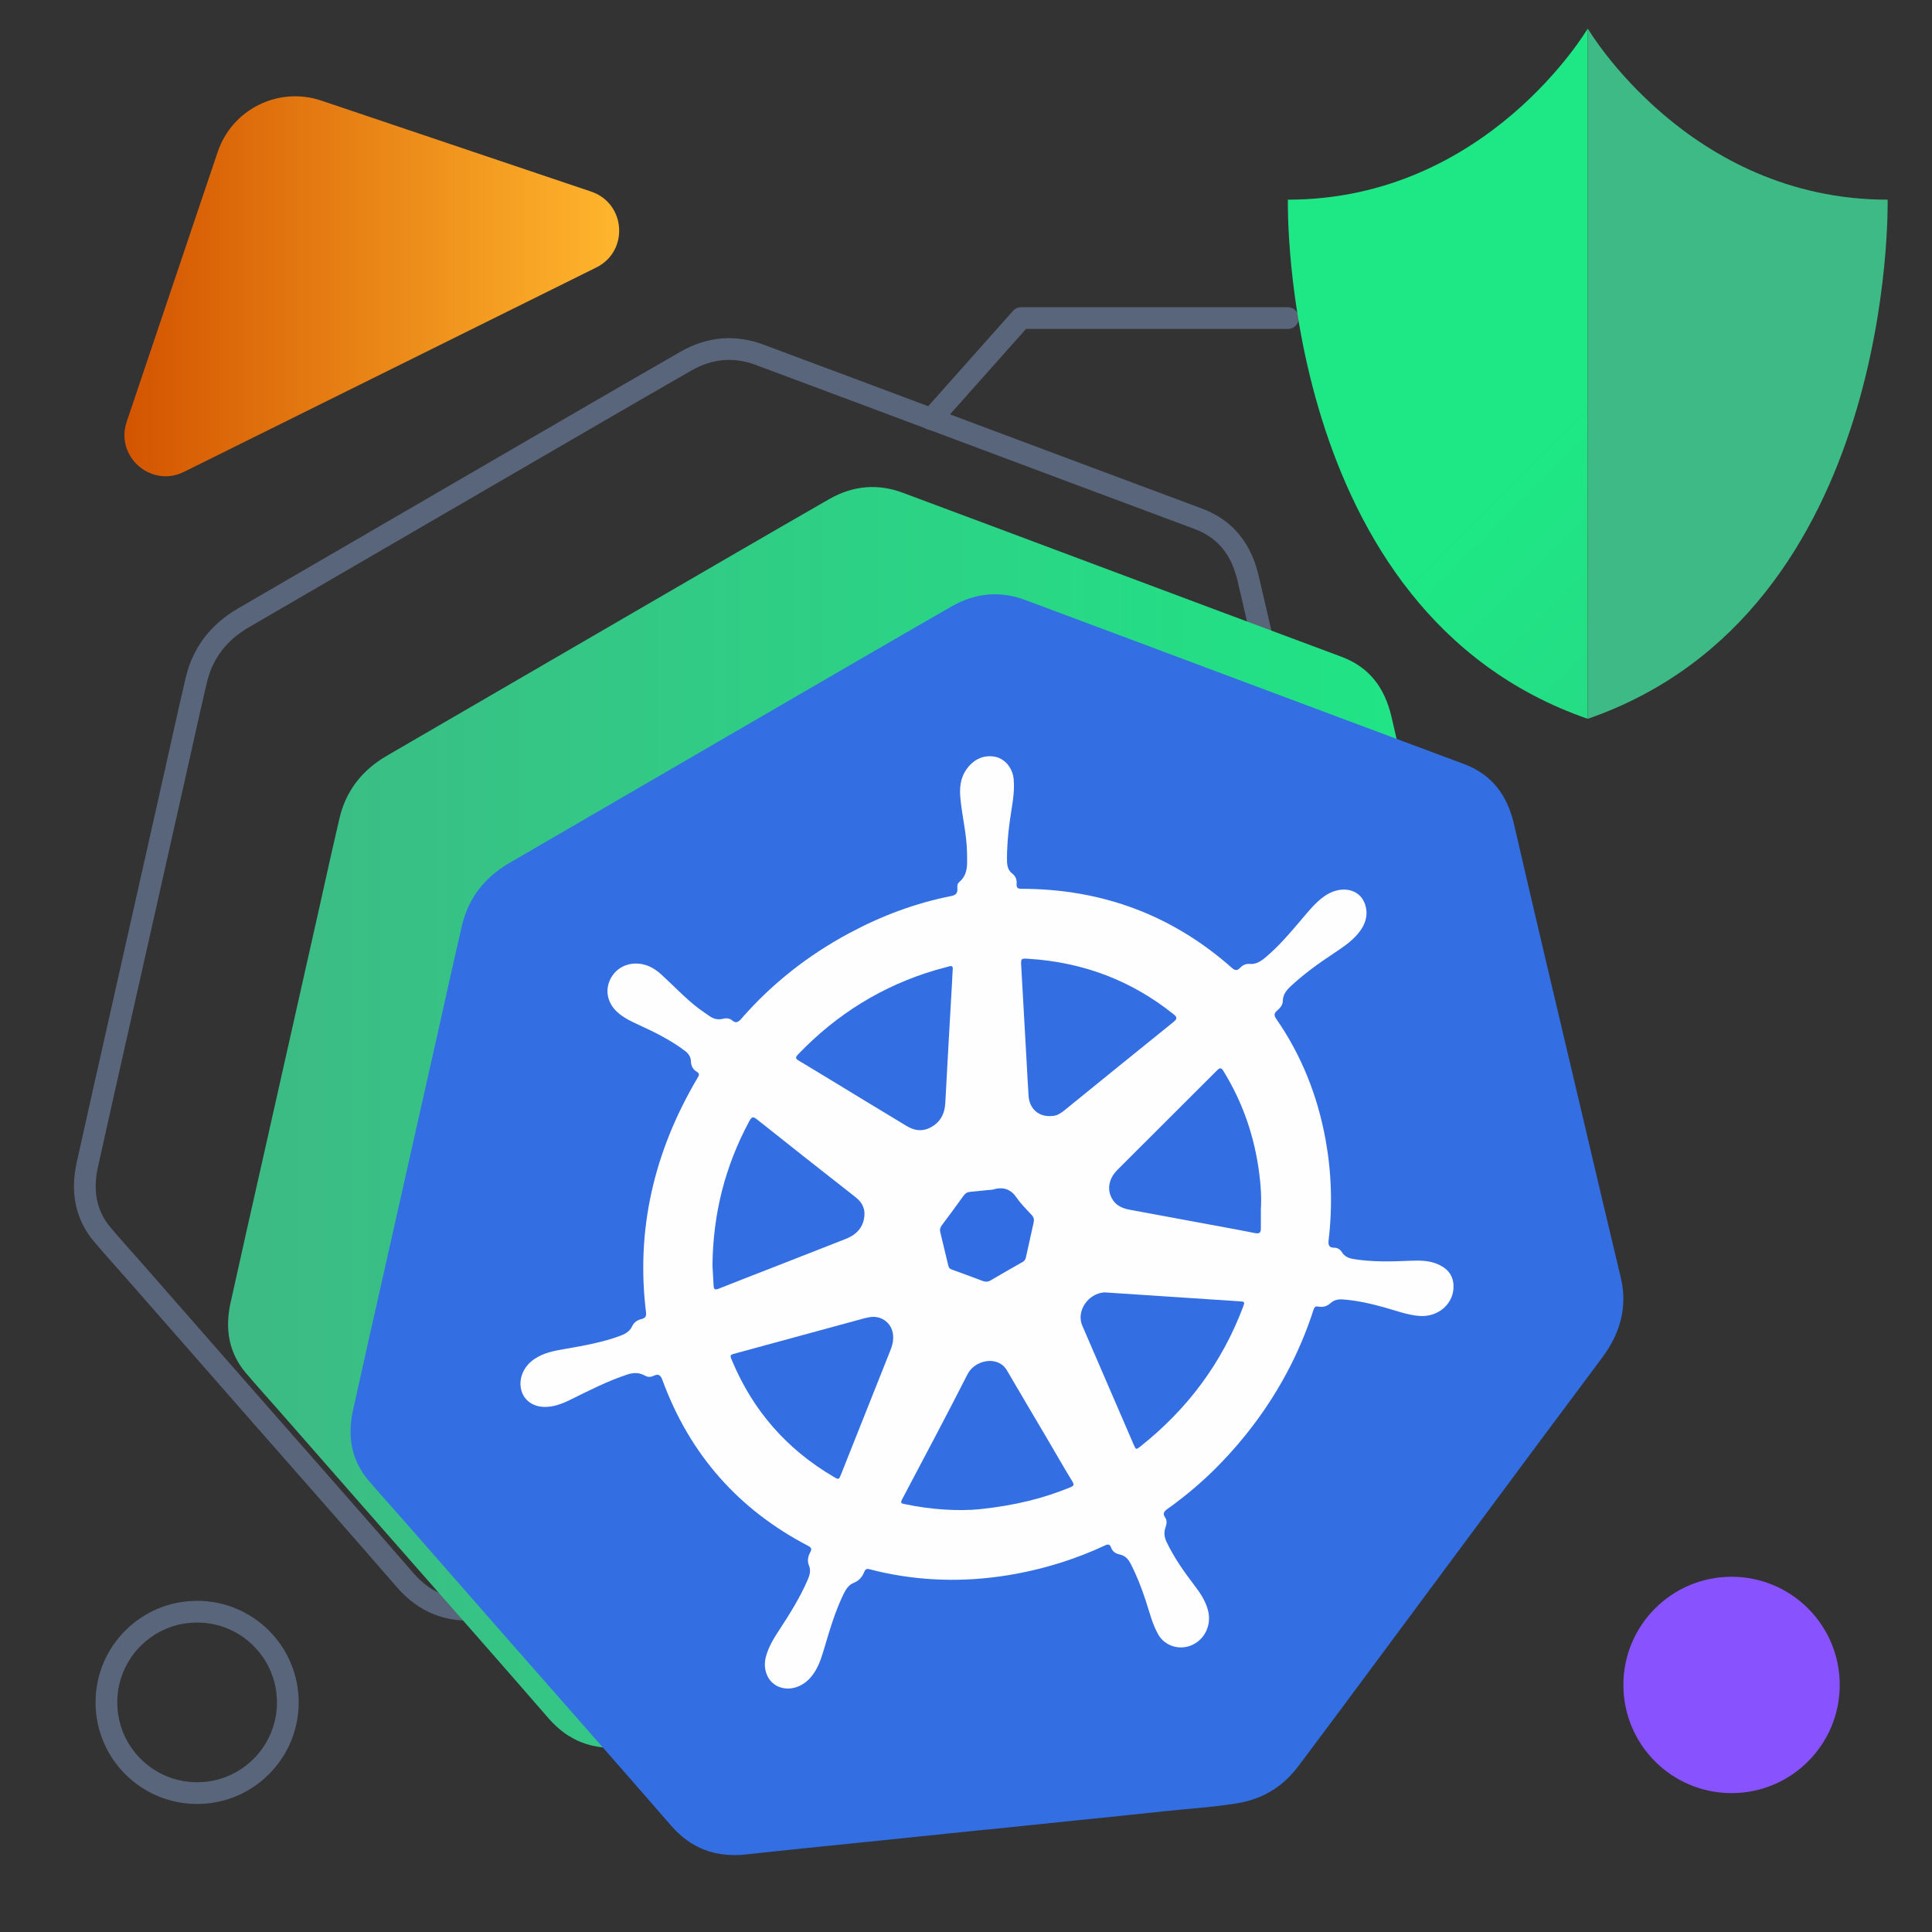
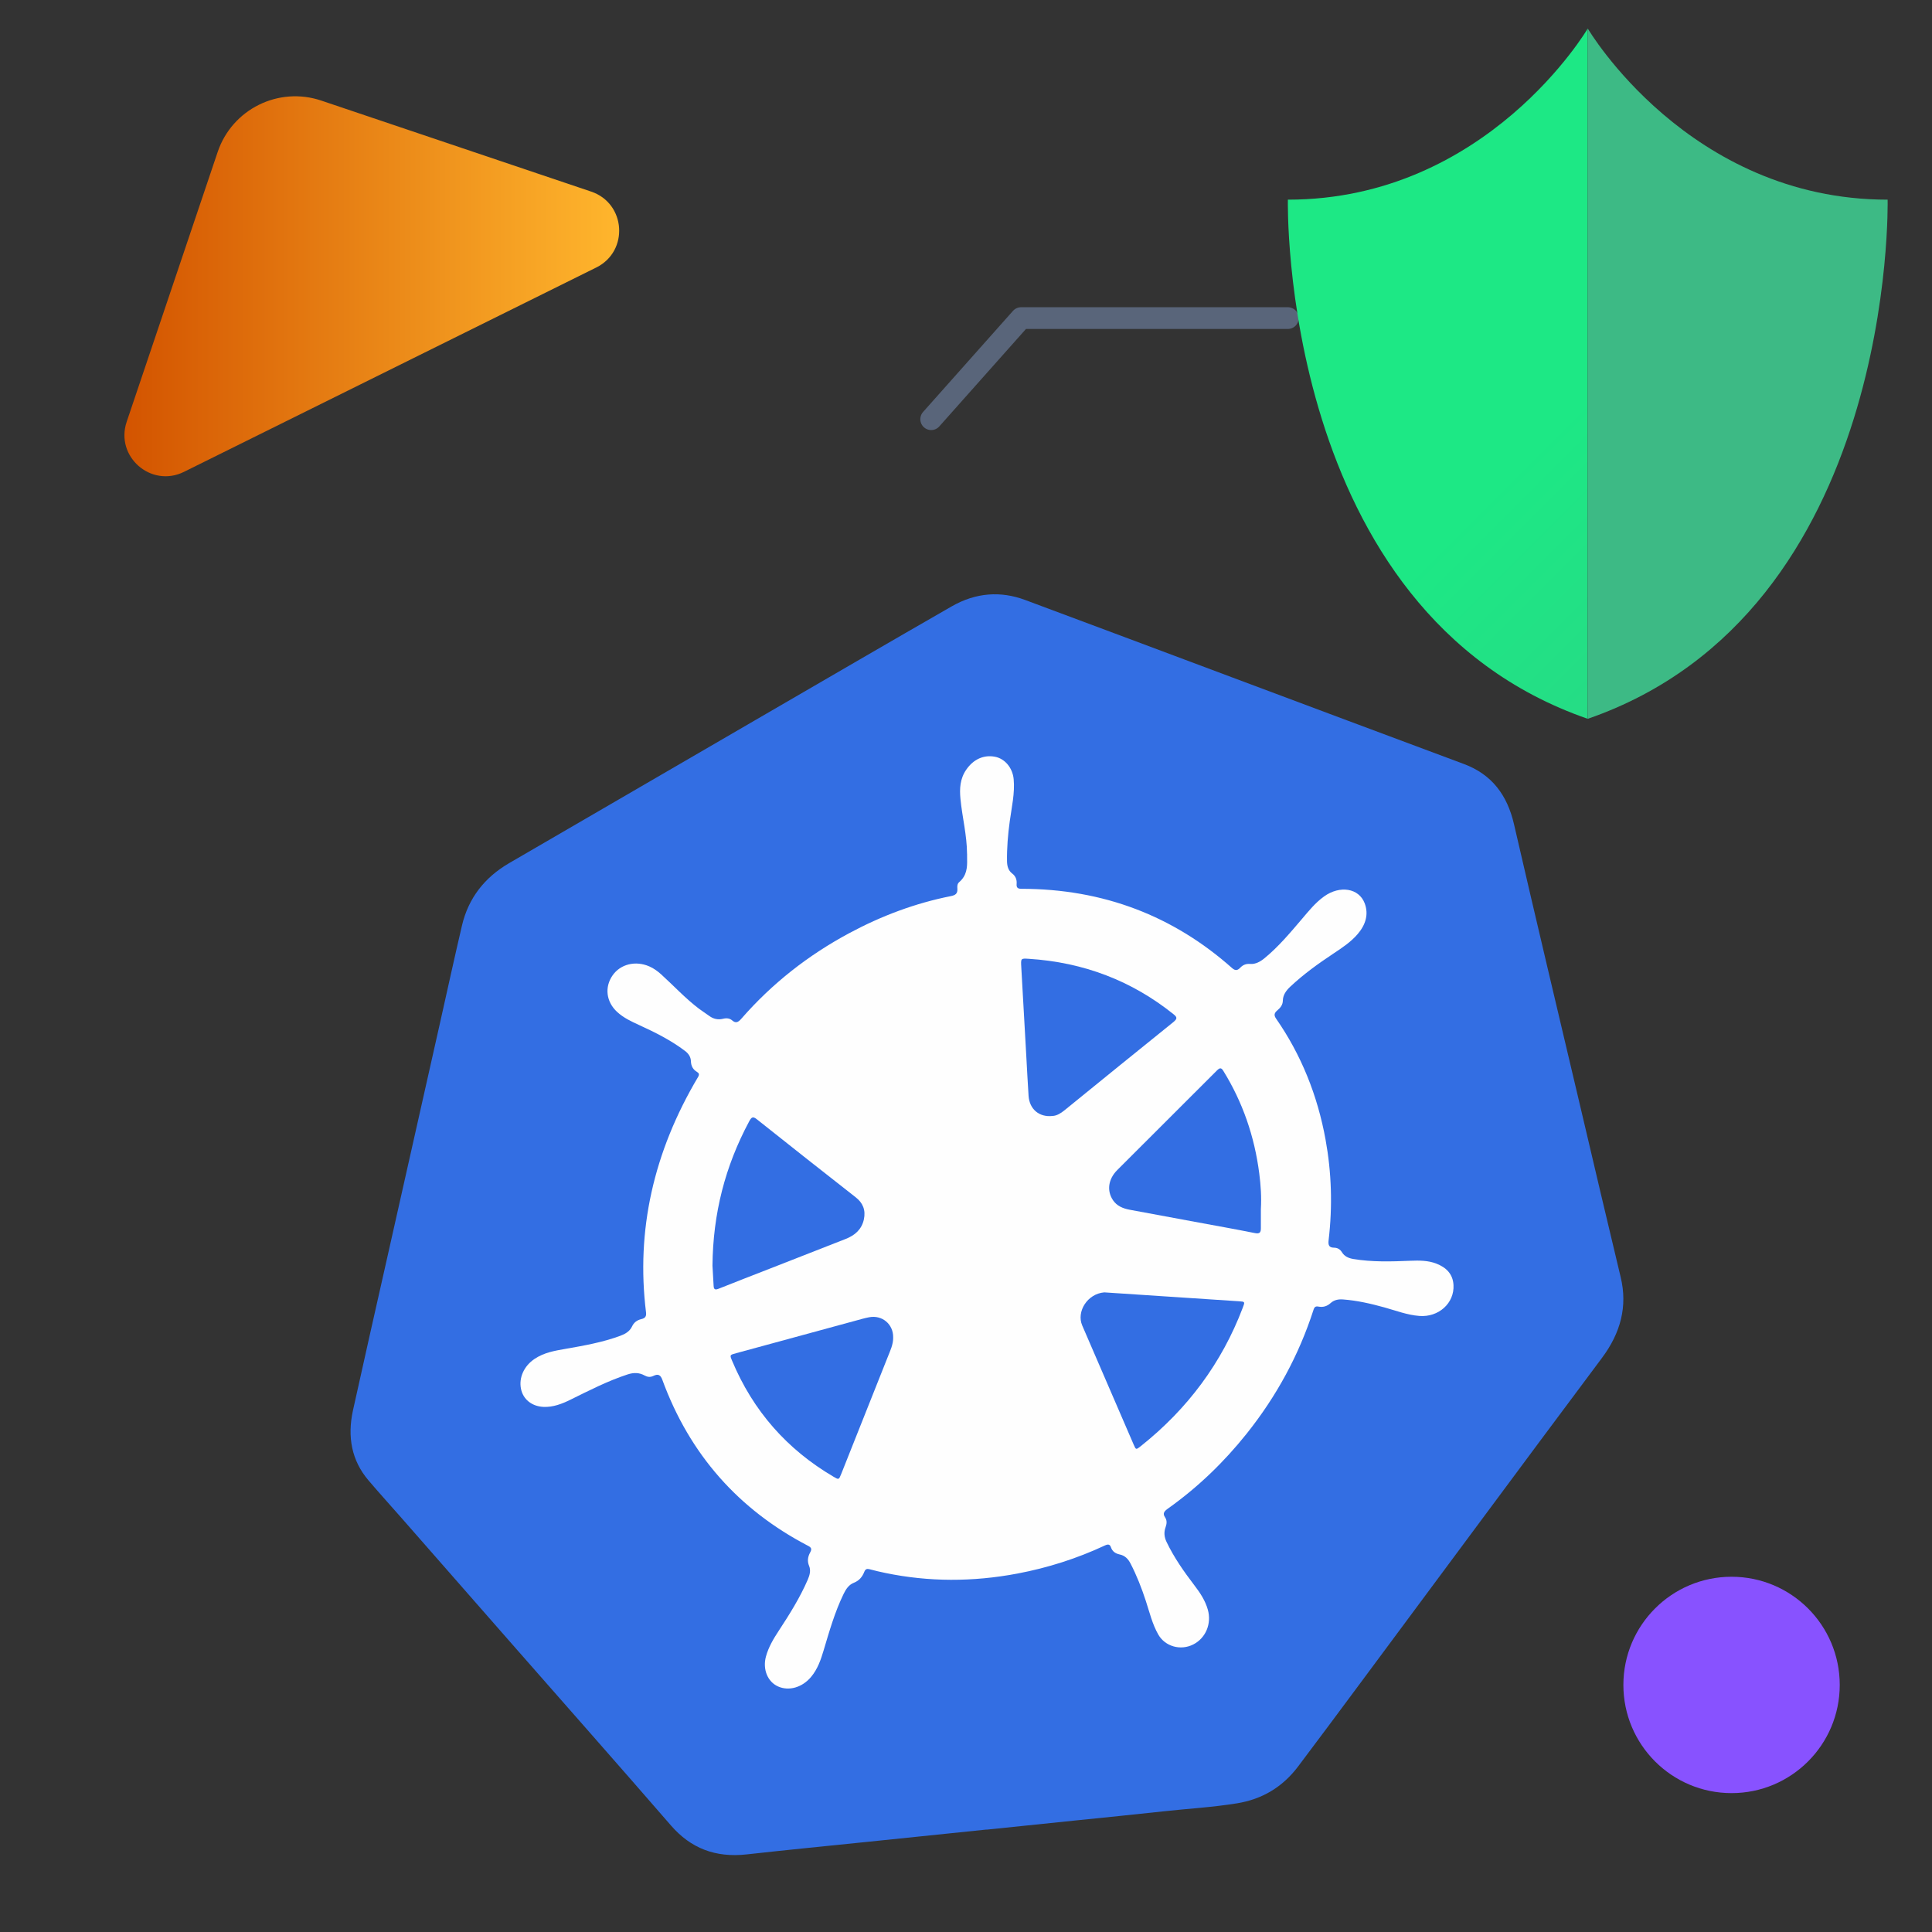
<svg xmlns="http://www.w3.org/2000/svg" xmlns:xlink="http://www.w3.org/1999/xlink" id="Layer_1" viewBox="0 0 150 150">
  <rect x="0" y="0" width="150" height="150" fill="#333333" stroke="none" />
  <defs>
    <style>.cls-1{fill:none;stroke:#59657a;stroke-linecap:round;stroke-linejoin:round;stroke-width:1.687px;}.cls-2{fill:#8852ff;}.cls-3{fill:url(#linear-gradient-2);}.cls-4{fill:#336ee3;}.cls-5{fill:#336de3;}.cls-6{fill:url(#linear-gradient-3);}.cls-7{fill:url(#linear-gradient);}.cls-8{fill:url(#linear-gradient-4);}.cls-9{fill:#fefefe;}</style>
    <linearGradient id="linear-gradient" x1="17.707" y1="86.756" x2="116.528" y2="86.756" gradientUnits="userSpaceOnUse">
      <stop offset="0" stop-color="#3dba85" />
      <stop offset="1" stop-color="#1de885" />
    </linearGradient>
    <linearGradient id="linear-gradient-2" x1="9.66" y1="22.227" x2="48.073" y2="22.227" gradientUnits="userSpaceOnUse">
      <stop offset="0" stop-color="#d35400" />
      <stop offset="1" stop-color="#ffb62d" />
    </linearGradient>
    <linearGradient id="linear-gradient-3" x1="171.335" y1="79.207" x2="122.966" y2="30.838" xlink:href="#linear-gradient" />
    <linearGradient id="linear-gradient-4" x1="153.669" y1="54.409" x2="170.731" y2="71.471" xlink:href="#linear-gradient" />
  </defs>
  <g>
-     <path class="cls-1" d="M55.962,123.004c-3.028,.313-6.056,.625-9.084,.938-3.179,.328-6.358,.637-9.536,.991-2.442,.272-4.353-.486-5.875-2.24-4.09-4.715-8.224-9.392-12.34-14.085-2.855-3.256-5.707-6.513-8.562-9.769-.867-.989-1.753-1.961-2.603-2.964-1.285-1.517-1.642-3.353-1.188-5.418,.84-3.82,1.71-7.636,2.568-11.453,1.4-6.226,2.801-12.452,4.201-18.678,.563-2.504,1.108-5.011,1.694-7.512,.497-2.122,1.752-3.732,3.664-4.844,6.67-3.881,13.343-7.756,20.017-11.63,4.776-2.772,9.548-5.552,14.336-8.301,1.897-1.089,3.825-1.2,5.706-.5,5.344,1.989,10.68,3.993,16.02,5.991,6.013,2.249,12.023,4.504,18.041,6.743,2.178,.811,3.373,2.414,3.897,4.688,1.699,7.369,3.451,14.72,5.185,22.077,1.028,4.363,2.049,8.729,3.096,13.085,.54,2.244,.012,4.306-1.464,6.277-3.204,4.279-6.385,8.574-9.572,12.865-3.096,4.167-6.185,8.339-9.281,12.506-1.573,2.118-3.145,4.237-4.735,6.344-1.22,1.616-2.819,2.542-4.735,2.852-1.912,.31-3.826,.415-5.739,.626-2.279,.252-4.557,.474-6.836,.709-2.292,.236-4.584,.473-6.876,.71,0-.003,0-.005,0-.008Z" />
-     <path class="cls-7" d="M67.083,133.718c-3.028,.313-6.056,.625-9.084,.938-3.179,.328-6.358,.637-9.536,.991-2.442,.272-4.353-.486-5.875-2.24-4.09-4.715-8.224-9.392-12.34-14.085-2.855-3.256-5.707-6.513-8.562-9.769-.867-.989-1.753-1.961-2.603-2.964-1.285-1.517-1.642-3.353-1.188-5.418,.84-3.82,1.71-7.636,2.568-11.453,1.4-6.226,2.801-12.452,4.201-18.678,.563-2.504,1.108-5.011,1.694-7.512,.497-2.122,1.752-3.732,3.664-4.844,6.67-3.881,13.343-7.756,20.017-11.63,4.776-2.772,9.548-5.552,14.336-8.301,1.897-1.089,3.825-1.2,5.706-.5,5.344,1.989,10.68,3.993,16.02,5.991,6.013,2.249,12.023,4.504,18.041,6.743,2.178,.811,3.373,2.414,3.897,4.688,1.699,7.369,3.451,14.72,5.185,22.077,1.028,4.363,2.049,8.729,3.096,13.085,.54,2.244,.012,4.306-1.464,6.277-3.204,4.279-6.385,8.574-9.572,12.865-3.096,4.167-6.185,8.339-9.281,12.506-1.573,2.118-3.145,4.237-4.735,6.344-1.22,1.616-2.819,2.542-4.735,2.852-1.912,.31-3.826,.415-5.739,.626-2.279,.252-4.557,.474-6.836,.709-2.292,.236-4.584,.473-6.876,.71,0-.003,0-.005,0-.008Z" />
    <path class="cls-4" d="M76.593,142.046c-3.028,.313-6.056,.625-9.084,.938-3.179,.328-6.358,.637-9.536,.991-2.442,.272-4.353-.486-5.875-2.24-4.09-4.715-8.224-9.392-12.34-14.085-2.855-3.256-5.707-6.513-8.562-9.769-.867-.989-1.753-1.961-2.603-2.964-1.285-1.517-1.642-3.353-1.188-5.418,.84-3.82,1.71-7.636,2.568-11.453,1.4-6.226,2.801-12.452,4.201-18.678,.563-2.504,1.108-5.011,1.694-7.512,.497-2.122,1.752-3.732,3.664-4.844,6.67-3.881,13.343-7.756,20.017-11.63,4.776-2.772,9.548-5.552,14.336-8.301,1.897-1.089,3.825-1.2,5.706-.5,5.344,1.989,10.68,3.993,16.02,5.991,6.013,2.249,12.023,4.504,18.041,6.743,2.178,.811,3.373,2.414,3.897,4.688,1.699,7.369,3.451,14.72,5.185,22.077,1.028,4.363,2.049,8.729,3.096,13.085,.54,2.244,.012,4.306-1.464,6.277-3.204,4.279-6.385,8.574-9.572,12.865-3.096,4.167-6.185,8.339-9.281,12.506-1.573,2.118-3.145,4.237-4.735,6.344-1.22,1.616-2.819,2.542-4.735,2.852-1.912,.31-3.826,.415-5.739,.626-2.279,.252-4.557,.474-6.836,.709-2.292,.236-4.584,.473-6.876,.71,0-.003,0-.005,0-.008Z" />
    <path class="cls-9" d="M75.081,66.291c-.009-1.46-.374-2.841-.512-4.272-.075-.778-.04-1.554,.454-2.267,.567-.818,1.369-1.163,2.228-.998,.776,.149,1.368,.871,1.45,1.739,.102,1.088-.155,2.177-.303,3.265-.142,1.039-.229,2.073-.214,3.106,.006,.389,.104,.725,.395,.948,.272,.209,.38,.476,.352,.823-.021,.263,.072,.371,.357,.371,6.389,.004,11.821,2.117,16.368,6.152,.244,.216,.416,.204,.637-.026,.225-.235,.467-.316,.778-.292,.407,.031,.776-.175,1.104-.443,1.077-.884,1.969-1.947,2.867-3.001,.547-.642,1.07-1.304,1.764-1.8,1.224-.876,2.7-.643,3.147,.533,.318,.837,.09,1.649-.537,2.384-.536,.629-1.216,1.073-1.891,1.522-1.173,.779-2.315,1.599-3.351,2.572-.328,.308-.566,.647-.575,1.089-.007,.322-.188,.548-.423,.746-.248,.209-.285,.378-.099,.646,1.943,2.8,3.211,5.938,3.839,9.39,.464,2.549,.551,5.152,.238,7.805-.046,.393,.029,.583,.434,.588,.267,.003,.464,.133,.606,.362,.194,.311,.503,.452,.877,.515,1.452,.243,2.939,.2,4.43,.137,.694-.029,1.384-.025,2.016,.221,.749,.292,1.286,.792,1.332,1.666,.075,1.413-1.162,2.516-2.655,2.397-.944-.075-1.8-.409-2.685-.655-1.053-.293-2.119-.541-3.232-.625-.351-.027-.69,.028-.969,.282-.295,.268-.607,.335-.947,.272-.212-.039-.307,.021-.381,.252-1.126,3.493-2.865,6.704-5.2,9.628-1.767,2.212-3.789,4.159-6.092,5.796-.294,.209-.443,.377-.233,.684,.157,.23,.143,.489,.04,.772-.145,.401-.1,.772,.074,1.136,.583,1.219,1.349,2.306,2.157,3.365,.44,.576,.845,1.173,1.05,1.9,.305,1.08-.157,2.203-1.129,2.698-.983,.501-2.183,.162-2.715-.763-.464-.808-.68-1.729-.97-2.616-.328-1.003-.709-1.978-1.189-2.906-.182-.352-.432-.615-.833-.699-.331-.07-.576-.23-.686-.558-.08-.238-.222-.258-.465-.144-2.193,1.024-4.456,1.739-6.78,2.18-3.49,.661-6.91,.652-10.257-.041-.415-.086-.827-.181-1.233-.291-.205-.056-.328-.021-.416,.203-.155,.393-.398,.686-.822,.853-.379,.149-.605,.492-.785,.863-.69,1.421-1.11,2.912-1.555,4.397-.217,.724-.461,1.44-.974,2.05-.684,.812-1.711,1.111-2.555,.736-.819-.364-1.211-1.339-.944-2.325,.197-.726,.581-1.371,.997-2.005,.837-1.274,1.642-2.564,2.247-3.955,.159-.365,.252-.727,.108-1.072-.15-.358-.111-.702,.084-1.055,.136-.245,.097-.373-.148-.5-5.412-2.815-9.212-7.103-11.335-12.906-.135-.368-.321-.476-.689-.296-.253,.123-.47,.087-.69-.034-.404-.222-.826-.24-1.317-.079-1.532,.501-2.974,1.241-4.427,1.958-.673,.332-1.366,.597-2.105,.562-.907-.043-1.584-.591-1.745-1.41-.169-.866,.232-1.756,1.042-2.306,.744-.505,1.574-.642,2.401-.787,1.435-.252,2.87-.5,4.27-1.017,.386-.143,.73-.343,.908-.72,.159-.337,.407-.5,.729-.576,.301-.072,.397-.216,.359-.526-.782-6.349,.577-12.44,4.038-18.267,.124-.208,.071-.306-.076-.395-.308-.186-.464-.448-.477-.837-.011-.332-.187-.591-.45-.79-1.085-.824-2.301-1.436-3.545-2.004-.616-.281-1.23-.567-1.73-1.027-.854-.784-.995-1.927-.353-2.845,.612-.875,1.783-1.158,2.847-.693,.351,.153,.65,.372,.929,.625,.974,.884,1.867,1.855,2.918,2.653,.267,.203,.553,.38,.824,.578,.309,.225,.663,.307,1.058,.21,.277-.068,.512-.039,.712,.132,.257,.221,.443,.165,.698-.127,2.396-2.752,5.211-4.948,8.387-6.653,2.521-1.353,5.146-2.331,7.883-2.874,.368-.073,.537-.199,.51-.582-.012-.165-.019-.368,.142-.506,.586-.502,.633-1.134,.613-1.786-.004-.135-.001-.272-.001-.407Z" />
-     <path class="cls-4" d="M73.909,76.394c-.174,3.078-.355,6.157-.516,9.235-.04,.771-.318,1.403-1.014,1.831-.708,.435-1.37,.335-1.988-.037-1.207-.728-2.412-1.459-3.616-2.19-1.59-.966-3.176-1.939-4.773-2.895-.241-.144-.265-.239-.042-.472,3.024-3.155,6.573-5.332,10.646-6.541,.359-.107,.723-.19,1.083-.296,.218-.064,.298-.001,.282,.222-.028,.382-.042,.763-.061,1.144Z" />
    <path class="cls-4" d="M97.894,93.863c0,.502,.001,1.004-0,1.506-.001,.326-.102,.44-.461,.368-1.557-.312-3.124-.589-4.687-.879-1.681-.311-3.362-.621-5.042-.935-.519-.097-.987-.292-1.286-.731-.502-.738-.377-1.647,.328-2.352,2.574-2.574,5.154-5.141,7.726-7.718,.229-.229,.341-.249,.506,.018,1.491,2.413,2.421,5.071,2.792,7.976,.116,.904,.179,1.817,.125,2.746Z" />
    <path class="cls-4" d="M85.732,100.339c1.03,.068,2.192,.145,3.355,.222,2.366,.156,4.731,.313,7.097,.469,.484,.032,.483,.028,.299,.513-1.623,4.271-4.27,7.832-7.891,10.718-.396,.316-.395,.313-.575-.104-1.331-3.083-2.665-6.165-3.995-9.249-.461-1.069,.398-2.461,1.71-2.568Z" />
    <path class="cls-4" d="M55.316,98.257c.042-4.039,.974-7.689,2.847-11.189,.183-.343,.295-.409,.598-.168,2.55,2.032,5.112,4.049,7.679,6.061,.549,.43,.788,.987,.631,1.715-.167,.77-.693,1.235-1.411,1.515-1.941,.758-3.881,1.521-5.822,2.28-1.342,.525-2.687,1.041-4.025,1.578-.276,.111-.393,.081-.407-.214-.029-.607-.069-1.212-.09-1.579Z" />
    <path class="cls-4" d="M81.718,86.642c-1.036,.116-1.791-.525-1.86-1.56-.069-1.049-.121-2.101-.18-3.152-.128-2.276-.254-4.553-.385-6.829-.04-.692-.043-.699,.564-.661,4.293,.27,8.038,1.723,11.261,4.309,.277,.222,.308,.342-.029,.614-2.82,2.268-5.628,4.554-8.437,6.836-.295,.24-.603,.429-.934,.443Z" />
    <path class="cls-4" d="M69.346,103.84c.011,.535-.228,1.026-.424,1.521-1.196,3.021-2.401,6.04-3.603,9.059-.191,.479-.189,.476-.6,.235-3.605-2.116-6.246-5.105-7.879-9.006-.192-.46-.186-.451,.328-.591,3.104-.842,6.207-1.691,9.31-2.535,.334-.091,.669-.19,1.006-.253,1.016-.19,1.882,.548,1.861,1.57Z" />
-     <path class="cls-4" d="M76.029,117.178c-1.547,.149-3.713,.051-5.824-.408-.19-.041-.322-.065-.181-.332,1.71-3.246,3.439-6.483,5.099-9.75,.566-1.114,2.367-1.471,3.051-.296,1.046,1.794,2.108,3.577,3.161,5.366,.638,1.085,1.262,2.18,1.917,3.253,.163,.268,.124,.352-.18,.476-2.08,.845-4.204,1.39-7.043,1.691Z" />
-     <path class="cls-5" d="M76.656,92.399c.163-.017,.33-.009,.488-.055,.801-.23,1.356,.018,1.793,.652,.336,.487,.764,.906,1.167,1.341,.155,.167,.2,.345,.148,.577-.201,.893-.397,1.786-.594,2.679-.034,.153-.083,.284-.242,.374-.836,.474-1.67,.952-2.499,1.438-.218,.128-.411,.127-.62,.048-.807-.304-1.615-.605-2.428-.896-.158-.057-.213-.163-.248-.313-.203-.864-.411-1.727-.621-2.589-.048-.195-.004-.358,.131-.536,.566-.751,1.124-1.508,1.671-2.273,.138-.193,.287-.292,.511-.311,.448-.037,.896-.09,1.344-.136v-.002Z" />
+     <path class="cls-5" d="M76.656,92.399v-.002Z" />
  </g>
  <polyline class="cls-1" points="72.297 32.546 79.279 24.696 99.989 24.696" />
-   <circle class="cls-1" cx="15.304" cy="132.174" r="7.043" />
  <path class="cls-3" d="M9.835,32.75l7.065-20.95c1.121-3.324,4.724-5.11,8.048-3.989l20.95,7.065c2.698,.91,2.949,4.628,.398,5.892L14.283,36.635c-2.551,1.264-5.358-1.187-4.448-3.885Z" />
  <circle class="cls-2" cx="134.438" cy="130.818" r="8.399" />
  <g>
    <path class="cls-6" d="M123.271,2.217s-7.804,13.285-23.28,13.285c0,0-.727,31.995,23.28,40.306" />
    <path class="cls-8" d="M123.275,2.217s7.804,13.285,23.28,13.285c0,0,.727,31.995-23.28,40.306" />
  </g>
</svg>